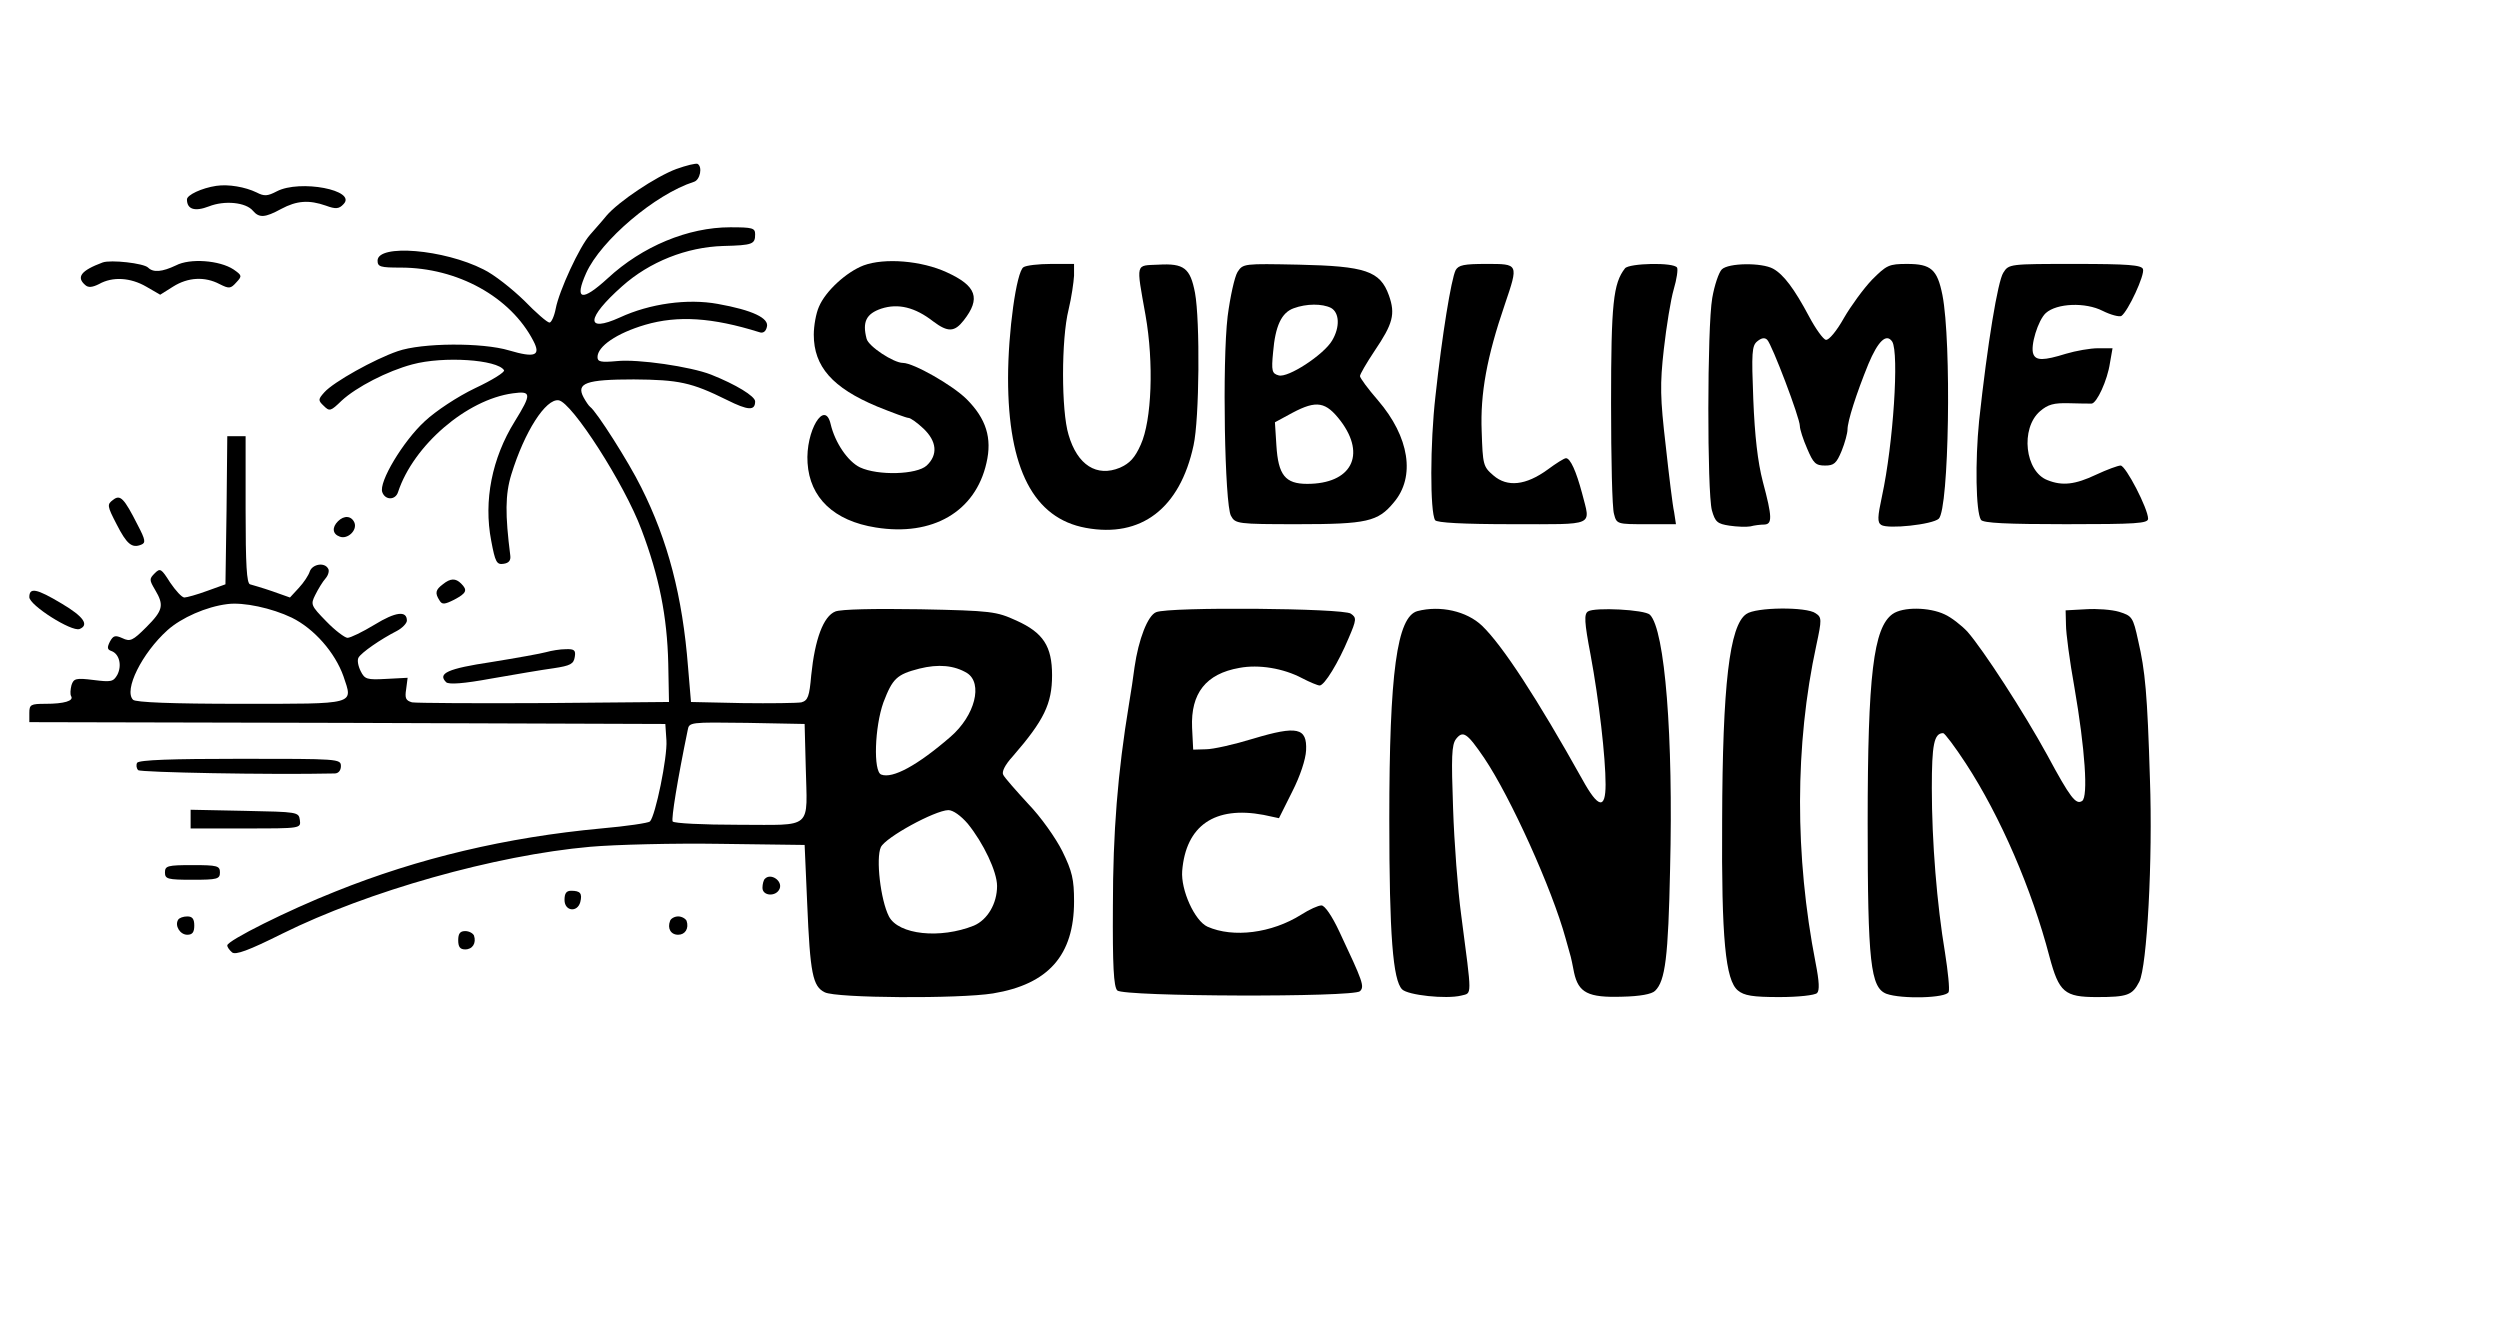
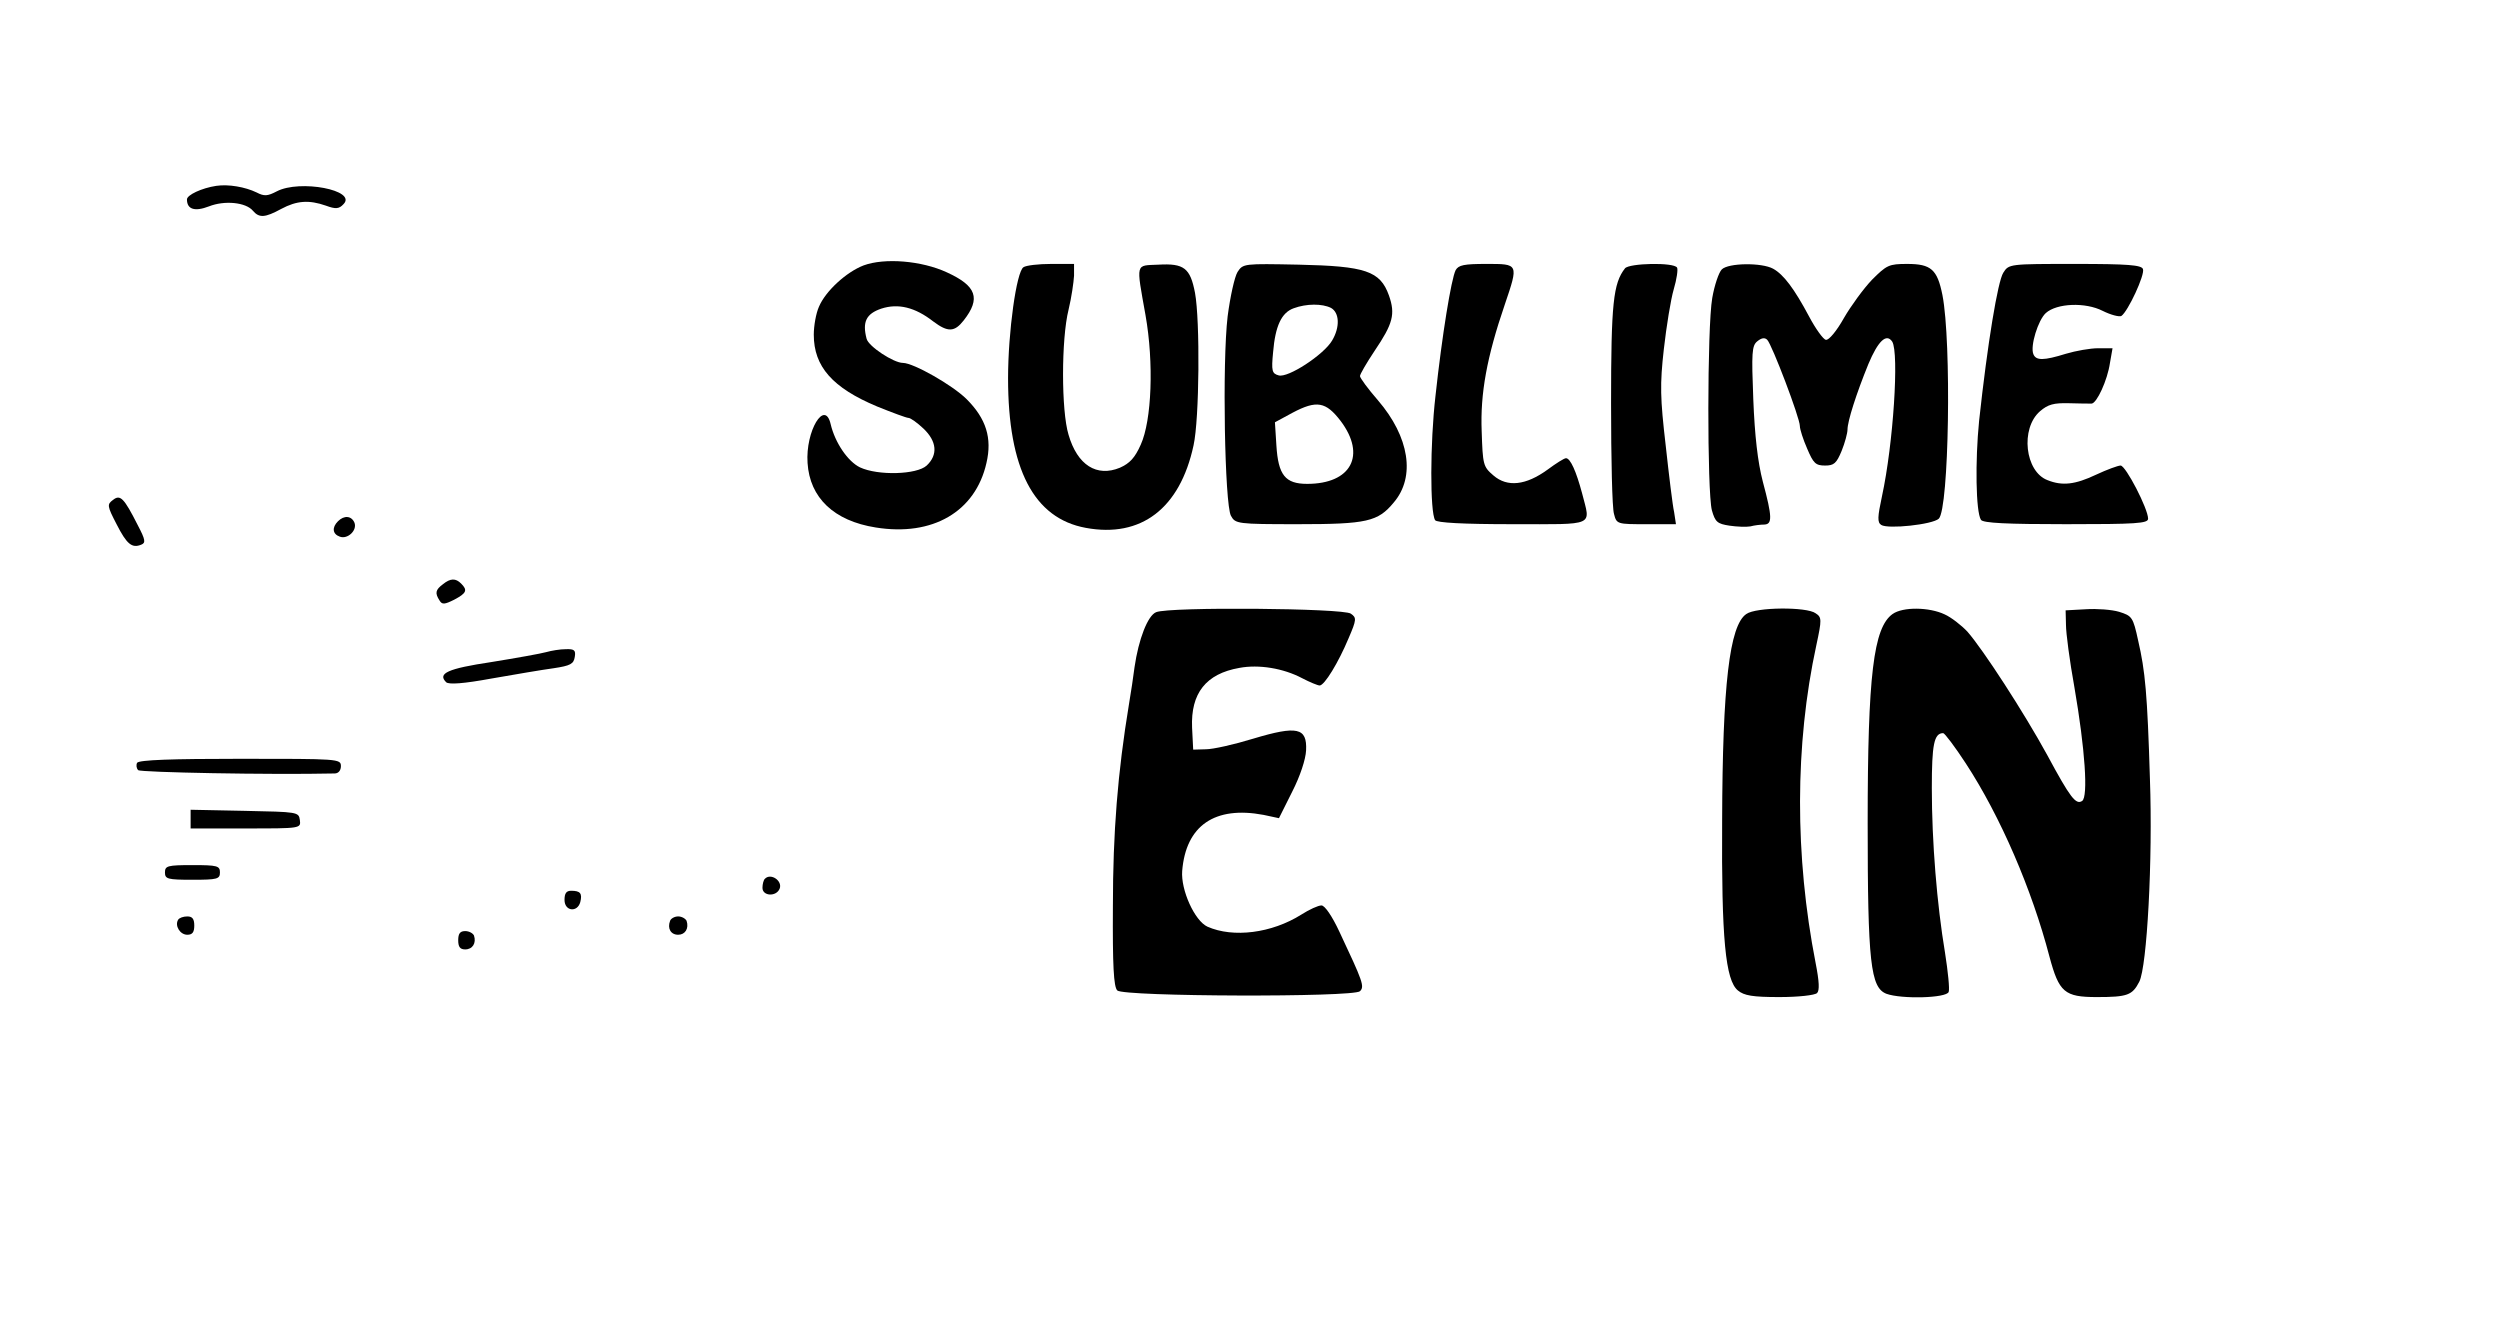
<svg xmlns="http://www.w3.org/2000/svg" version="1.0" width="682pt" height="366pt" viewBox="0 0 682 366" preserveAspectRatio="xMidYMid meet">
  <g transform="translate(0,366) scale(0.1,-0.1)" fill="#000000" stroke="none">
-     <path d="M1845 3199 c-56 -21 -158 -89 -191 -128 -12 -15 -32 -37 -44 -51 -29 -32 -85 -154 -94 -202 -4 -21 -12 -38 -17 -38 -6 0 -37 27 -69 60 -33 32 -82 71 -111 85 -108 55 -289 70 -289 24 0 -17 8 -19 63 -19 155 0 300 -80 362 -200 21 -40 5 -47 -66 -26 -73 22 -238 21 -304 -2 -64 -22 -175 -84 -200 -112 -17 -19 -18 -22 -2 -37 16 -16 19 -15 49 14 40 37 125 81 193 99 85 23 232 13 250 -16 3 -5 -32 -27 -79 -49 -48 -23 -107 -62 -137 -90 -59 -54 -127 -167 -116 -194 8 -22 36 -22 43 1 42 127 187 252 313 269 51 7 52 -1 5 -77 -62 -100 -85 -216 -64 -325 11 -59 15 -66 34 -63 14 2 20 9 18 23 -14 111 -14 166 3 221 36 117 94 207 129 202 36 -5 180 -229 226 -353 48 -127 70 -236 73 -365 l2 -105 -340 -3 c-187 -1 -349 0 -361 2 -17 5 -20 11 -16 36 l4 31 -58 -3 c-53 -3 -59 -1 -70 21 -7 14 -10 30 -6 37 8 14 60 50 105 73 15 8 27 21 27 28 0 28 -31 24 -88 -11 -33 -20 -66 -36 -74 -36 -7 0 -34 20 -58 45 -42 43 -43 46 -30 72 8 16 20 36 28 45 8 9 11 22 7 27 -10 18 -43 12 -50 -8 -3 -10 -16 -30 -30 -45 l-24 -26 -48 17 c-26 9 -54 17 -61 19 -9 3 -12 52 -12 204 l0 200 -25 0 -25 0 -2 -202 -3 -202 -50 -18 c-27 -10 -56 -18 -62 -18 -7 0 -24 19 -39 41 -24 38 -27 40 -42 25 -15 -15 -15 -18 1 -45 25 -42 22 -56 -24 -102 -37 -37 -44 -40 -65 -30 -20 9 -25 7 -34 -9 -8 -16 -8 -22 4 -26 22 -8 29 -40 16 -65 -11 -19 -17 -20 -65 -14 -48 6 -54 4 -60 -14 -3 -12 -4 -25 -1 -30 8 -13 -19 -21 -70 -21 -40 0 -44 -2 -44 -25 l0 -25 868 -2 867 -3 3 -45 c3 -45 -30 -206 -45 -221 -4 -4 -64 -13 -133 -19 -258 -24 -499 -81 -725 -172 -129 -51 -295 -134 -295 -147 0 -5 6 -13 13 -19 9 -8 45 5 137 51 234 116 581 214 840 237 69 6 229 10 355 8 l230 -3 7 -160 c8 -191 15 -226 48 -242 31 -16 366 -18 459 -3 151 25 221 104 221 251 0 60 -5 82 -32 137 -18 36 -59 94 -93 129 -33 36 -64 71 -68 79 -5 8 4 27 26 51 85 98 107 143 107 221 0 79 -24 116 -97 149 -55 25 -67 27 -263 31 -128 2 -215 0 -231 -6 -33 -13 -56 -76 -66 -174 -5 -58 -9 -69 -27 -74 -12 -2 -84 -3 -161 -2 l-140 3 -8 95 c-15 193 -55 346 -128 491 -34 69 -122 207 -139 219 -4 3 -12 15 -18 26 -21 39 7 49 137 49 123 -1 157 -8 254 -56 58 -29 77 -30 77 -4 0 14 -52 46 -120 73 -56 22 -200 43 -257 37 -44 -4 -53 -2 -53 11 0 29 52 65 130 88 89 26 183 20 311 -20 10 -4 18 1 21 14 7 24 -39 46 -134 63 -82 15 -185 1 -267 -37 -95 -43 -92 -2 6 85 75 67 176 107 276 110 81 2 87 5 87 32 0 17 -7 19 -68 19 -115 0 -240 -52 -334 -139 -71 -65 -92 -60 -59 14 40 89 188 215 294 249 17 5 24 41 10 49 -5 2 -30 -4 -58 -14z m-1049 -1224 c61 -30 118 -95 141 -160 26 -78 39 -75 -280 -75 -189 0 -287 4 -294 11 -26 26 24 127 94 190 38 34 106 64 163 71 44 6 122 -11 176 -37z m1842 -151 c44 -28 22 -116 -45 -174 -90 -78 -158 -115 -189 -103 -22 8 -18 130 6 197 25 65 36 76 98 92 52 13 95 9 130 -12z m-440 -254 c4 -176 23 -160 -183 -160 -98 0 -176 4 -180 9 -4 8 13 113 41 249 4 22 5 22 162 20 l157 -3 3 -115z m442 -157 c43 -53 80 -131 80 -170 0 -48 -26 -92 -63 -108 -92 -37 -206 -25 -232 25 -23 45 -36 159 -22 189 13 27 147 100 184 101 13 0 34 -15 53 -37z" />
    <path d="M590 3153 c-40 -6 -80 -25 -80 -37 0 -27 21 -34 60 -19 43 17 101 11 120 -12 17 -20 33 -19 77 5 43 23 76 25 122 9 27 -10 36 -9 48 4 38 38 -119 68 -182 35 -25 -13 -34 -14 -55 -3 -31 15 -77 23 -110 18z" />
-     <path d="M280 2944 c-59 -22 -73 -40 -47 -62 8 -7 19 -6 37 3 37 21 86 18 129 -7 l38 -22 35 22 c41 26 87 28 127 7 26 -13 30 -13 46 5 16 17 15 19 -8 35 -38 25 -119 31 -157 11 -38 -18 -62 -20 -76 -6 -12 12 -102 22 -124 14z" />
    <path d="M2356 2936 c-47 -18 -104 -70 -122 -113 -8 -18 -14 -52 -14 -76 0 -87 51 -145 173 -196 42 -17 80 -31 85 -31 6 0 24 -13 41 -29 37 -35 40 -72 9 -101 -27 -25 -133 -28 -182 -5 -33 16 -68 67 -80 118 -16 69 -69 -19 -63 -106 6 -95 72 -158 186 -176 155 -25 272 43 302 176 16 68 -1 121 -54 174 -38 38 -145 99 -174 99 -25 0 -94 45 -99 66 -12 46 -1 68 40 82 46 15 92 4 142 -35 40 -30 58 -29 83 3 47 60 35 94 -46 131 -69 32 -170 40 -227 19z" />
    <path d="M2792 2931 c-19 -12 -42 -176 -42 -303 0 -247 70 -382 212 -408 151 -28 257 53 294 225 16 72 18 340 4 416 -13 68 -30 81 -100 77 -63 -3 -61 8 -35 -138 23 -130 17 -287 -13 -353 -16 -36 -30 -51 -57 -63 -63 -26 -116 7 -140 90 -20 65 -20 261 0 341 8 33 14 75 15 93 l0 32 -62 0 c-35 0 -69 -4 -76 -9z" />
    <path d="M3376 2918 c-8 -13 -20 -67 -27 -121 -15 -126 -8 -513 9 -544 12 -22 17 -23 183 -23 188 0 218 7 261 59 60 70 43 179 -43 279 -27 31 -49 61 -49 66 0 5 18 36 40 69 50 74 57 100 39 151 -24 67 -64 80 -246 84 -150 3 -152 3 -167 -20z m255 -98 c23 -13 25 -52 3 -89 -23 -39 -121 -103 -146 -95 -18 5 -20 12 -15 63 6 72 23 108 56 120 35 13 78 13 102 1z m26 -308 c71 -94 29 -172 -91 -172 -60 0 -79 24 -84 105 l-4 63 48 26 c66 35 91 30 131 -22z" />
    <path d="M3971 2923 c-12 -24 -37 -177 -55 -343 -15 -130 -15 -317 -1 -339 4 -7 76 -11 211 -11 230 0 213 -7 190 84 -16 60 -32 96 -44 96 -5 0 -27 -14 -50 -31 -59 -43 -110 -49 -148 -16 -28 24 -29 29 -32 121 -4 102 14 202 63 345 38 112 38 111 -50 111 -61 0 -76 -3 -84 -17z" />
    <path d="M4433 2928 c-32 -41 -38 -95 -38 -368 0 -151 3 -287 8 -302 7 -28 9 -28 88 -28 l81 0 -5 33 c-4 17 -14 100 -23 182 -15 129 -16 166 -5 263 7 62 19 136 27 163 8 27 12 54 9 59 -9 15 -131 12 -142 -2z" />
    <path d="M4697 2925 c-8 -8 -20 -43 -26 -78 -14 -80 -14 -529 -1 -579 9 -32 15 -37 48 -42 20 -3 46 -4 57 -2 11 3 28 5 38 5 22 1 22 20 -4 117 -14 54 -22 125 -26 224 -5 128 -4 147 11 159 11 9 20 11 27 4 13 -13 89 -213 89 -235 0 -9 9 -37 20 -62 17 -40 23 -46 49 -46 24 0 31 6 45 40 9 22 16 49 16 58 0 23 24 98 57 179 26 62 49 85 65 61 19 -31 3 -279 -28 -422 -12 -56 -13 -71 -2 -78 18 -12 140 1 157 17 28 27 35 482 10 610 -14 70 -31 85 -96 85 -50 0 -56 -3 -96 -43 -23 -24 -58 -72 -77 -105 -19 -34 -41 -61 -49 -59 -7 1 -28 30 -46 64 -40 75 -69 114 -98 130 -31 17 -122 16 -140 -2z" />
    <path d="M5465 2916 c-15 -23 -43 -192 -66 -404 -11 -110 -9 -248 5 -270 5 -9 72 -12 232 -12 192 0 224 2 224 15 0 27 -61 145 -75 145 -7 0 -37 -11 -67 -25 -57 -27 -92 -31 -132 -15 -62 23 -75 141 -21 188 22 19 38 23 79 22 28 -1 56 -1 62 -1 14 1 43 63 50 111 l7 40 -39 0 c-22 0 -61 -7 -88 -15 -61 -19 -82 -19 -89 -1 -9 22 13 93 34 112 30 27 108 30 155 6 22 -11 45 -17 51 -14 18 12 65 113 59 128 -4 11 -40 14 -185 14 -179 0 -181 0 -196 -24z" />
    <path d="M308 2296 c-16 -12 -16 -16 10 -66 28 -55 42 -66 67 -56 13 5 12 13 -9 53 -38 75 -48 85 -68 69z" />
    <path d="M922 2238 c-17 -17 -15 -35 5 -42 21 -8 48 17 40 38 -8 19 -28 21 -45 4z" />
    <path d="M1208 2066 c-20 -15 -22 -24 -9 -44 7 -12 14 -11 40 2 34 18 37 26 19 44 -15 15 -29 15 -50 -2z" />
-     <path d="M80 2031 c0 -22 115 -95 137 -87 27 11 11 34 -48 69 -70 42 -89 45 -89 18z" />
    <path d="M3154 1990 c-23 -9 -48 -74 -59 -150 -3 -25 -10 -70 -15 -100 -31 -188 -44 -351 -44 -552 -1 -162 2 -220 12 -230 17 -17 645 -19 662 -2 13 13 8 26 -56 162 -20 43 -40 72 -49 72 -9 0 -33 -11 -55 -25 -81 -51 -186 -64 -256 -33 -35 16 -73 100 -69 152 10 124 89 178 222 153 l42 -9 36 72 c22 43 37 89 38 113 3 62 -24 68 -144 32 -52 -16 -110 -29 -129 -29 l-35 -1 -3 60 c-4 94 38 147 129 163 53 10 120 -1 171 -28 21 -11 43 -20 48 -20 13 0 51 62 79 129 22 51 22 56 6 67 -20 15 -496 19 -531 4z" />
-     <path d="M3867 1993 c-56 -15 -77 -168 -77 -568 0 -317 10 -439 35 -464 16 -16 120 -27 161 -17 30 8 30 -9 0 221 -9 66 -19 197 -22 290 -5 140 -4 173 8 189 19 24 30 17 77 -52 72 -107 185 -357 222 -492 7 -25 13 -47 14 -50 1 -3 5 -22 9 -43 12 -55 38 -69 131 -66 49 1 81 7 90 16 28 27 36 92 41 333 9 360 -14 652 -55 693 -14 14 -151 21 -169 9 -11 -7 -10 -29 7 -118 23 -124 41 -280 41 -354 0 -69 -20 -65 -63 13 -124 222 -218 366 -274 420 -42 40 -114 56 -176 40z" />
    <path d="M4764 1985 c-46 -31 -65 -193 -66 -565 -2 -321 9 -434 43 -462 17 -14 40 -18 113 -18 52 0 97 5 103 11 7 7 6 31 -4 82 -57 292 -57 595 2 867 15 70 15 76 -2 87 -24 18 -163 17 -189 -2z" />
    <path d="M5163 1985 c-52 -37 -68 -166 -68 -570 0 -382 8 -449 51 -466 41 -15 164 -12 170 5 3 8 -2 56 -10 107 -22 132 -36 302 -36 449 0 119 6 150 31 150 4 0 32 -37 62 -83 94 -144 180 -343 228 -527 26 -97 41 -110 129 -110 84 0 97 5 116 42 21 41 37 332 29 553 -7 233 -13 295 -32 377 -14 65 -17 68 -52 79 -20 6 -61 9 -91 7 l-55 -3 1 -40 c0 -22 10 -98 23 -170 29 -168 38 -299 21 -310 -17 -11 -32 8 -95 125 -64 117 -175 288 -218 337 -16 17 -44 39 -62 47 -42 20 -114 21 -142 1z" />
    <path d="M1490 1881 c-14 -4 -81 -16 -149 -27 -120 -18 -148 -31 -124 -55 7 -7 48 -4 124 10 63 11 139 24 169 28 47 7 55 12 58 31 3 18 -1 22 -25 21 -15 0 -39 -4 -53 -8z" />
    <path d="M374 1579 c-3 -6 -2 -15 3 -20 6 -6 357 -13 536 -9 10 0 17 8 17 20 0 20 -7 20 -274 20 -187 0 -277 -3 -282 -11z" />
    <path d="M520 1425 l0 -25 151 0 c150 0 150 0 147 23 -3 22 -6 22 -150 25 l-148 3 0 -26z" />
    <path d="M450 1280 c0 -18 7 -20 75 -20 68 0 75 2 75 20 0 18 -7 20 -75 20 -68 0 -75 -2 -75 -20z" />
    <path d="M2087 1263 c-4 -3 -7 -15 -7 -25 0 -23 38 -25 47 -2 8 21 -24 43 -40 27z" />
    <path d="M1540 1205 c0 -31 35 -35 43 -6 6 24 0 31 -25 31 -13 0 -18 -7 -18 -25z" />
    <path d="M486 1151 c-10 -16 5 -41 25 -41 14 0 19 7 19 25 0 18 -5 25 -19 25 -11 0 -22 -4 -25 -9z" />
    <path d="M1828 1148 c-8 -21 2 -38 22 -38 19 0 30 17 23 38 -3 6 -13 12 -23 12 -10 0 -20 -6 -22 -12z" />
    <path d="M1250 1095 c0 -18 5 -25 19 -25 20 0 31 17 24 38 -3 6 -13 12 -24 12 -14 0 -19 -7 -19 -25z" />
  </g>
</svg>